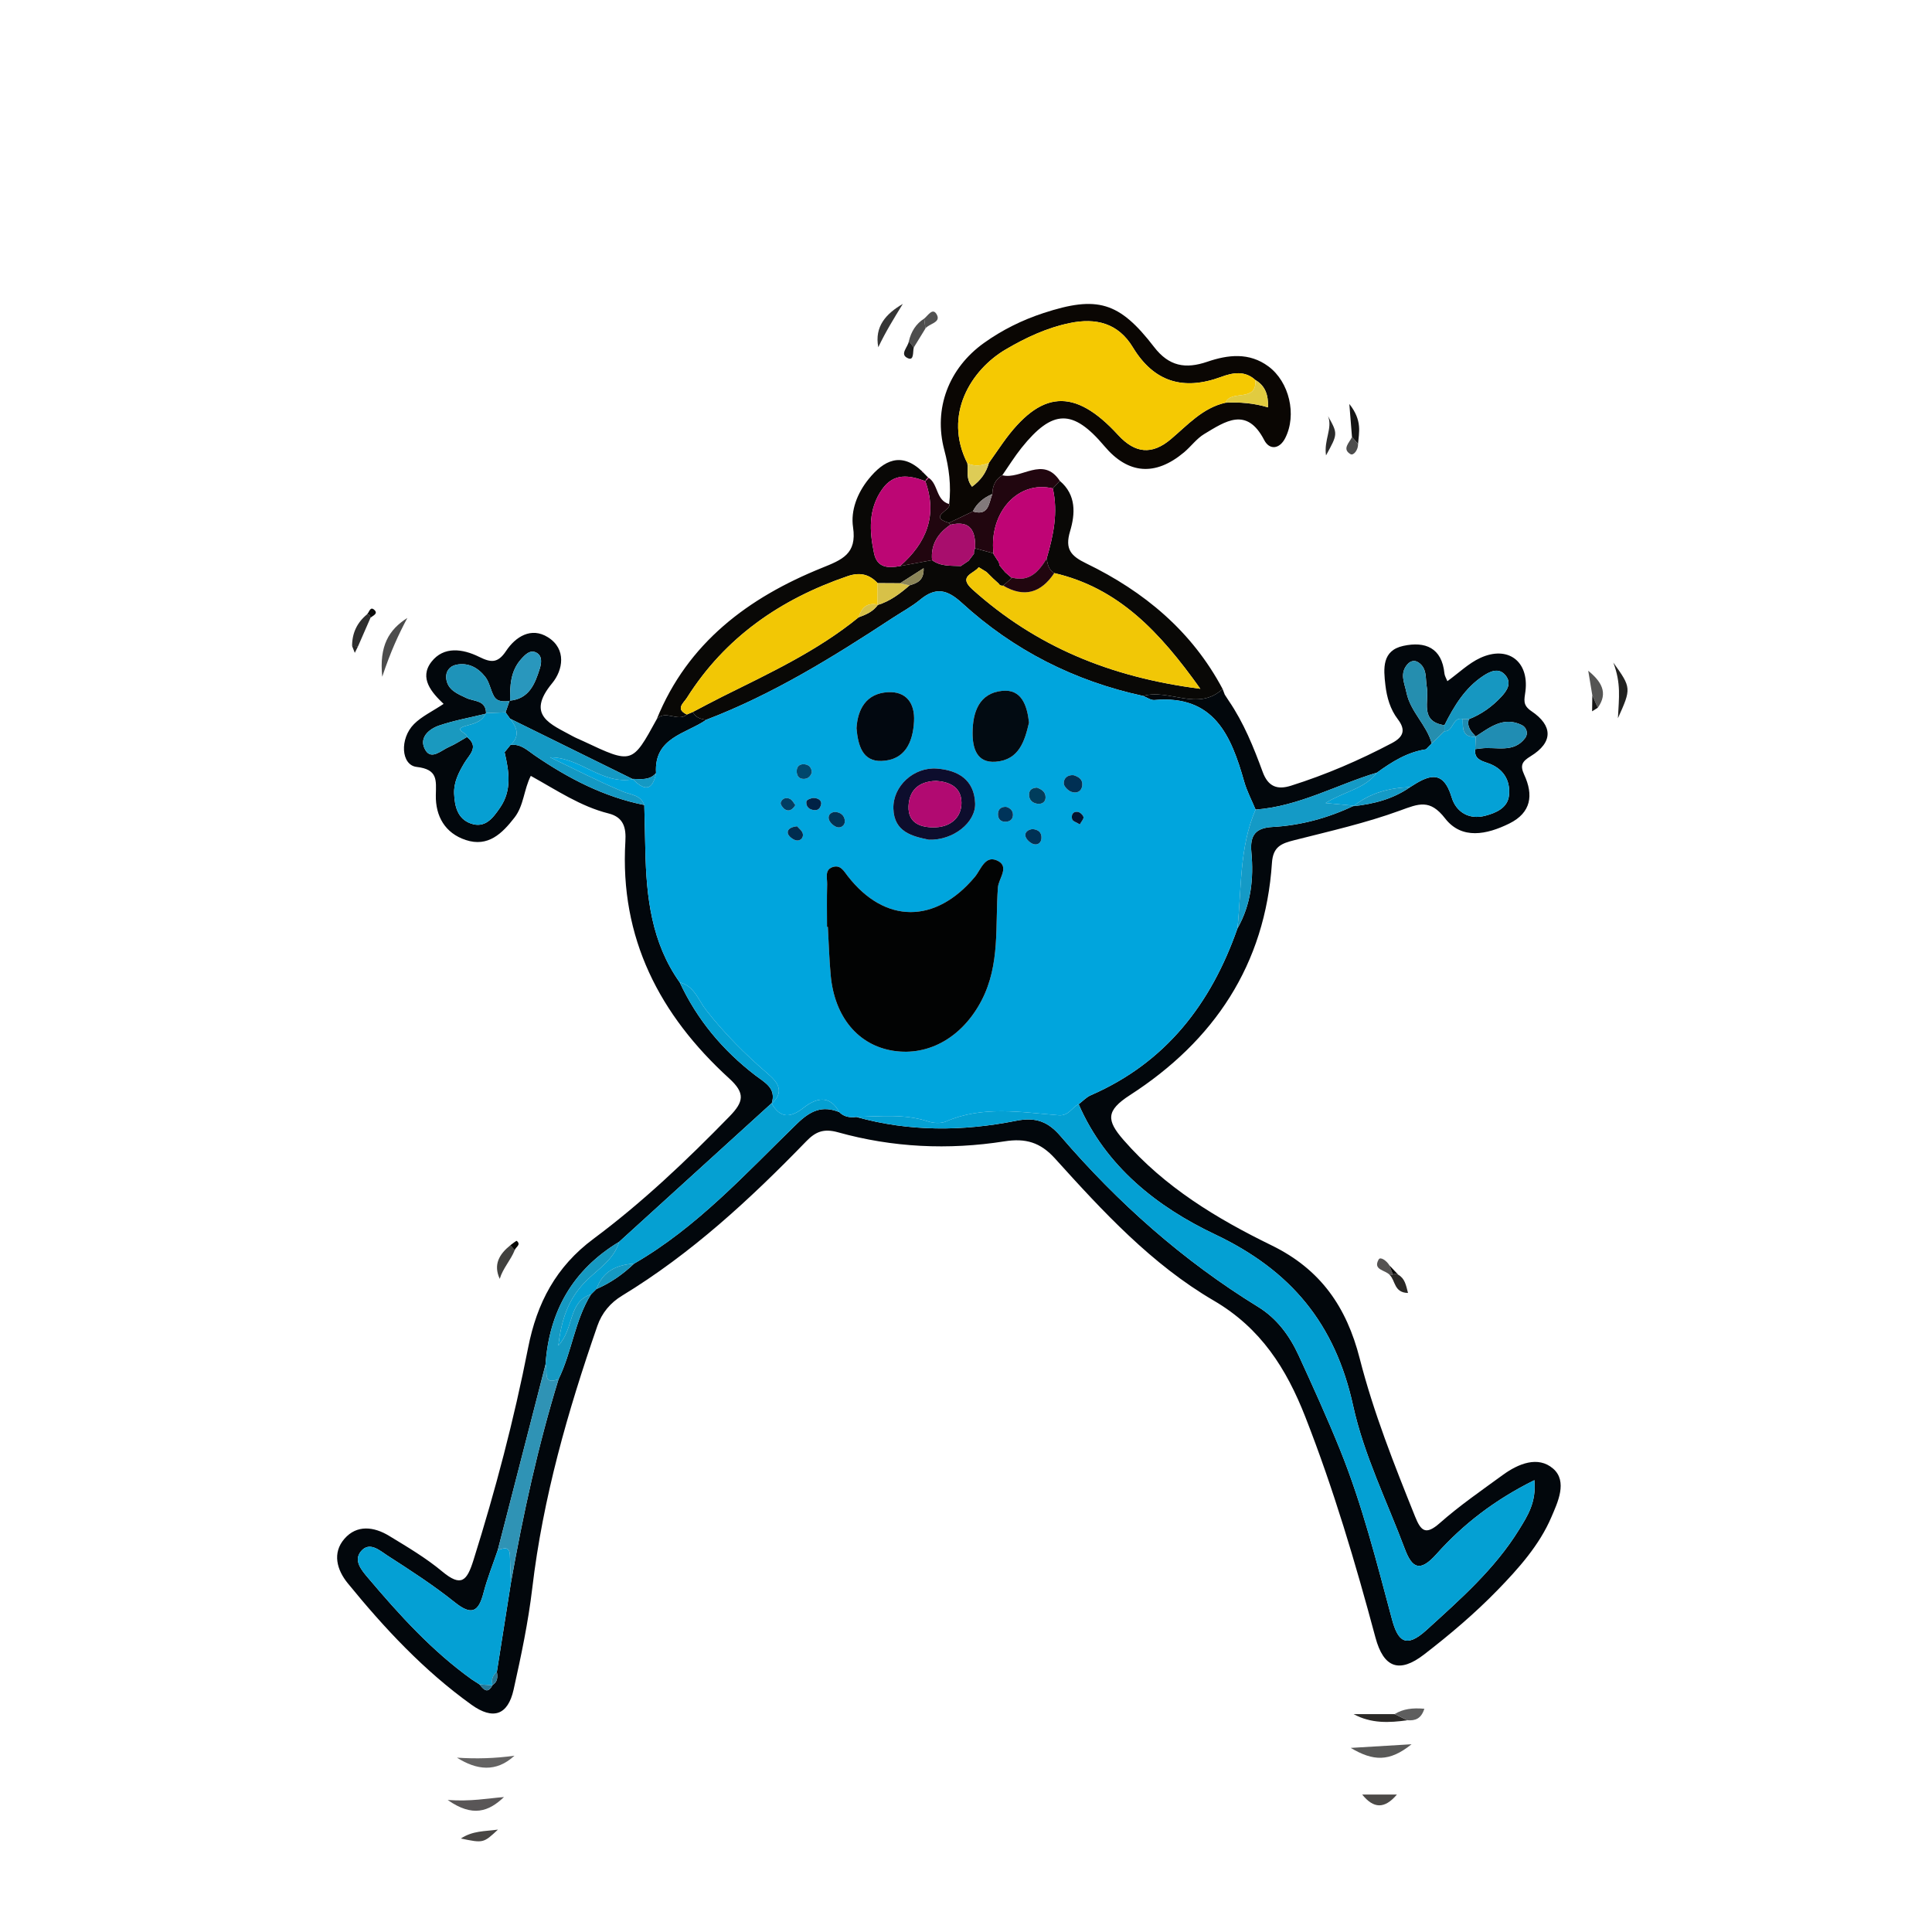
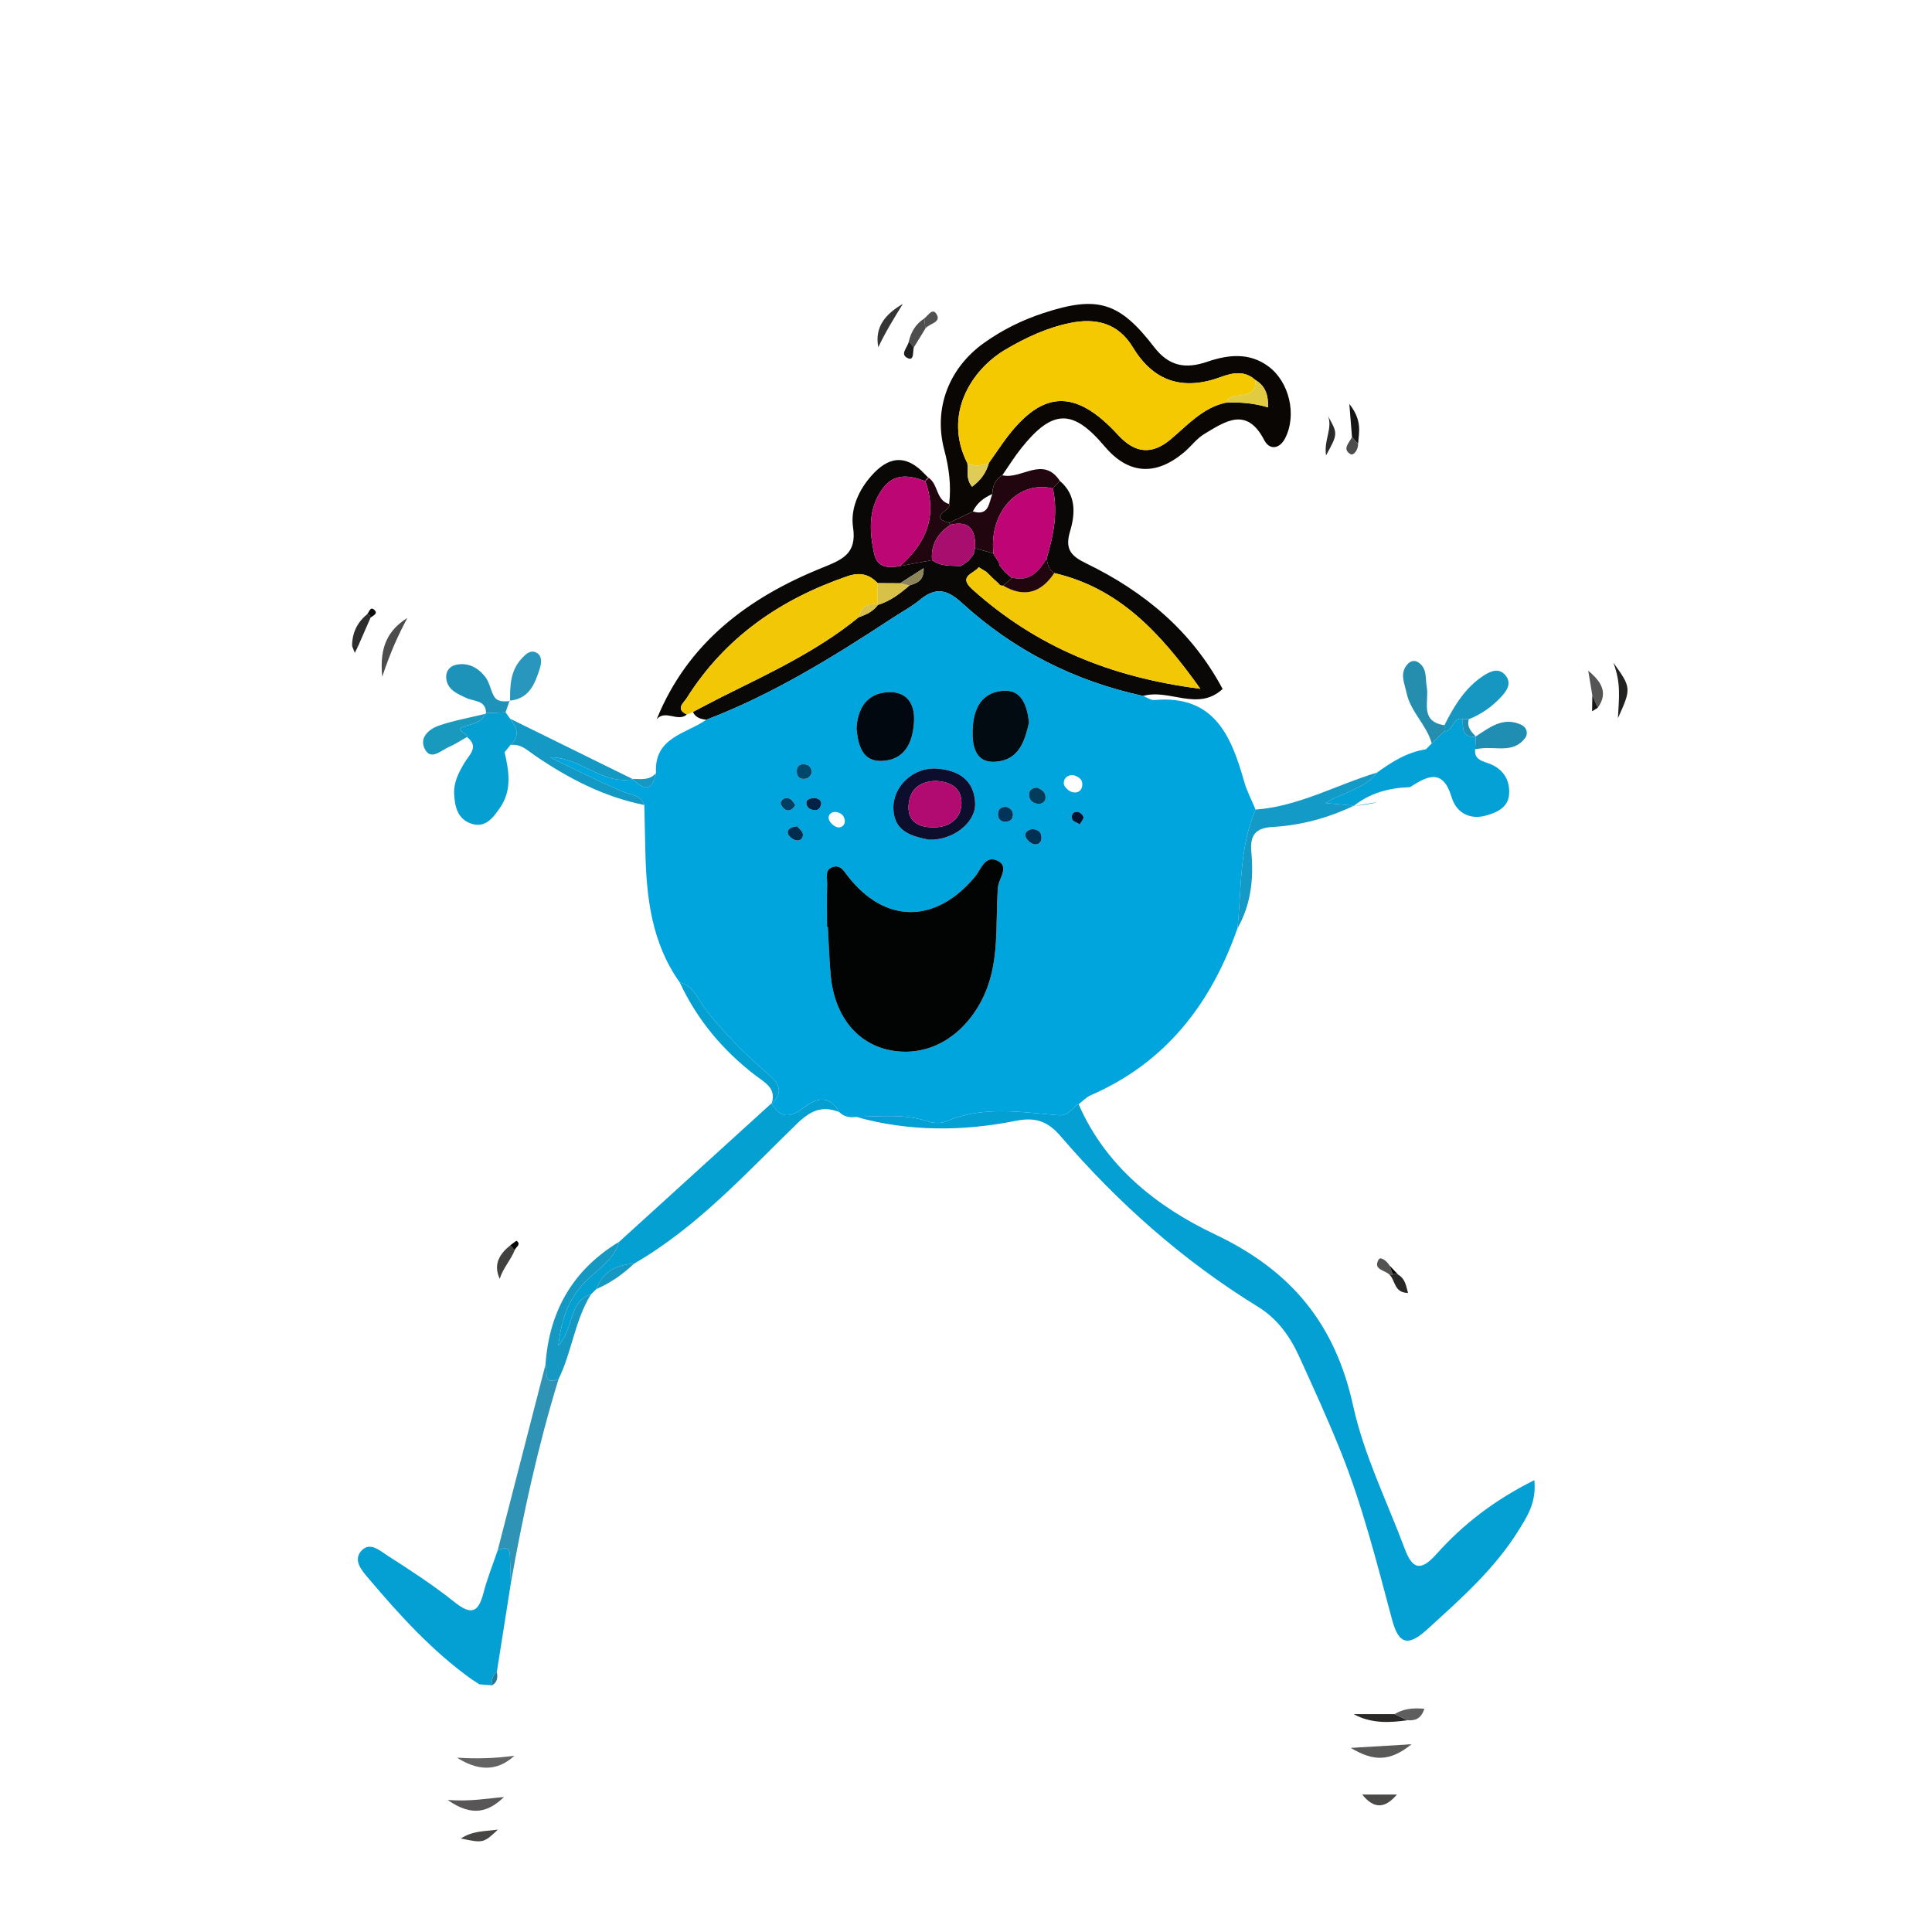
<svg xmlns="http://www.w3.org/2000/svg" version="1.1" id="Layer_1" x="0px" y="0px" width="512px" height="512px" viewBox="0 0 512 512" style="enable-background:new 0 0 512 512;" xml:space="preserve">
  <style type="text/css">
	.st0{fill:#02070C;}
	.st1{fill:#090806;}
	.st2{fill:#0A0603;}
	.st3{fill:#21060F;}
	.st4{fill:#646363;}
	.st5{fill:#595657;}
	.st6{fill:#595958;}
	.st7{fill:#4C4C4C;}
	.st8{fill:#222221;}
	.st9{fill:#353535;}
	.st10{fill:#484644;}
	.st11{fill:#4C4A48;}
	.st12{fill:#2B2927;}
	.st13{fill:#555554;}
	.st14{fill:#41413F;}
	.st15{fill:#2D2D2D;}
	.st16{fill:#151515;}
	.st17{fill:#2A2A2A;}
	.st18{fill:#5E5E5E;}
	.st19{fill:#4E4E4E;}
	.st20{fill:#2A2826;}
	.st21{fill:#555352;}
	.st22{fill:#4D4D4D;}
	.st23{fill:#1E1E1E;}
	.st24{fill:#515151;}
	.st25{fill:#040402;}
	.st26{fill:#BC0674;}
	.st27{fill:#050302;}
	.st28{fill:#262626;}
	.st29{fill:#0B0B0B;}
	.st30{fill:#00A5DD;}
	.st31{fill:#04A0D3;}
	.st32{fill:#04A0D4;}
	.st33{fill:#F2C705;}
	.st34{fill:#05A0D2;}
	.st35{fill:#04A1D6;}
	.st36{fill:#069FD2;}
	.st37{fill:#149AC6;}
	.st38{fill:#2F93B5;}
	.st39{fill:#1499C4;}
	.st40{fill:#1599C2;}
	.st41{fill:#1697C1;}
	.st42{fill:#1E93B9;}
	.st43{fill:#258EAF;}
	.st44{fill:#208DB3;}
	.st45{fill:#1A99BF;}
	.st46{fill:#2997BD;}
	.st47{fill:#277997;}
	.st48{fill:#F1C706;}
	.st49{fill:#BF0475;}
	.st50{fill:#A80E6D;}
	.st51{fill:#D7C148;}
	.st52{fill:#8B8558;}
	.st53{fill:#F5C902;}
	.st54{fill:#E1CB40;}
	.st55{fill:#DECC56;}
	.st56{fill:#82797B;}
	.st57{fill:#020303;}
	.st58{fill:#020B12;}
	.st59{fill:#020810;}
	.st60{fill:#0D0D2D;}
	.st61{fill:#003054;}
	.st62{fill:#003155;}
	.st63{fill:#003D5C;}
	.st64{fill:#00476C;}
	.st65{fill:#003254;}
	.st66{fill:#00345A;}
	.st67{fill:#002C4F;}
	.st68{fill:#003E63;}
	.st69{fill:#002246;}
	.st70{fill:#001432;}
	.st71{fill:#B10A71;}
</style>
  <g id="Ka3ryP_1_">
    <g>
-       <path class="st0" d="M325.617,185.686c3.986,5.827,6.603,12.334,9.011,18.891c1.446,3.939,3.897,4.774,7.489,3.644    c9.262-2.916,18.137-6.748,26.727-11.278c3.065-1.616,3.79-3.468,1.587-6.349c-2.016-2.636-2.908-5.795-3.286-9.02    c-0.512-4.372-0.948-9.18,4.764-10.414c5.771-1.247,10.2,0.478,10.883,7.322c0.065,0.649,0.474,1.264,0.78,2.037    c3.056-2.209,5.621-4.729,8.695-6.153c7.303-3.382,12.987,0.861,11.987,8.824c-0.279,2.221-0.837,3.639,1.597,5.279    c5.649,3.805,5.821,8.23-0.198,11.928c-2.267,1.393-2.895,2.383-1.715,4.931c2.466,5.324,1.895,10.026-3.959,12.916    c-5.965,2.944-12.603,4.333-17.018-1.365c-4.032-5.203-6.978-3.888-11.939-2.075c-9.066,3.314-18.574,5.456-27.961,7.84    c-3.393,0.862-5.692,1.643-5.98,6.015c-1.779,27.019-15.375,47.202-37.637,61.561c-6.395,4.125-6.225,6.683-1.703,11.877    c10.885,12.501,24.722,20.851,39.236,27.935c13.016,6.353,19.874,16.336,23.359,29.979c3.661,14.332,9.147,28.128,14.668,41.87    c1.561,3.886,2.831,5.037,6.561,1.742c5.232-4.62,11.029-8.613,16.683-12.738c4.113-3.001,9.336-5.137,13.33-1.699    c3.947,3.396,1.17,9.075-0.453,12.875c-3.165,7.414-8.703,13.614-14.298,19.367c-5.991,6.16-12.622,11.778-19.438,17.031    c-6.553,5.05-10.72,3.555-12.883-4.513c-5.3-19.768-11.093-39.34-18.572-58.431c-5.042-12.869-11.814-23.568-24.304-30.861    c-16.428-9.593-29.362-23.598-42.018-37.614c-3.912-4.333-7.801-5.457-13.451-4.569c-14.8,2.327-29.623,1.633-44.074-2.402    c-3.851-1.075-5.991-0.127-8.442,2.403c-14.85,15.325-30.461,29.754-48.818,40.911c-3.064,1.862-5.315,4.523-6.517,7.987    c-7.857,22.64-14.428,45.573-17.253,69.491c-1.067,9.035-2.96,17.999-4.943,26.891c-1.512,6.782-5.431,8.138-11.175,4.014    c-12.572-9.027-23.058-20.255-32.781-32.192c-2.878-3.533-4.161-8.015-0.874-11.794c3.29-3.783,7.819-3.204,11.814-0.778    c4.826,2.932,9.751,5.838,14.068,9.435c5.097,4.247,6.581,2.506,8.313-3.007c5.809-18.502,10.746-37.228,14.469-56.23    c2.337-11.926,7.396-21.513,17.331-28.905c12.987-9.662,24.72-20.814,36.035-32.425c3.825-3.925,4.203-6.184-0.073-10.08    c-18.426-16.792-29.041-37.201-27.512-62.818c0.211-3.532-0.403-6.391-4.456-7.405c-7.417-1.855-13.711-6.14-20.609-9.959    c-1.857,3.644-1.83,7.836-4.305,11.034c-3.31,4.275-7.03,7.907-12.917,5.968c-5.501-1.811-8.053-6.314-7.945-11.894    c0.077-3.99,0.565-6.826-5.087-7.48c-4.143-0.479-4.547-7.491-0.694-11.357c2.032-2.039,4.815-3.328,7.839-5.342    c-3.1-2.952-6.586-6.82-3.218-11.157c3.251-4.186,8.288-3.451,12.605-1.324c3.109,1.532,4.937,1.816,7.173-1.552    c2.495-3.757,6.641-6.426,11.095-3.627c4.994,3.138,3.962,8.737,1.126,12.163c-7.113,8.593-0.306,10.881,5.362,14.022    c0.94,0.521,1.952,0.912,2.927,1.372c12.89,6.069,12.89,6.07,19.409-5.837c2.32-2.642,5.596,0.848,8.001-1.246    c0.531-0.227,1.063-0.455,1.594-0.682c0.695,1.525,2.069,1.889,3.547,2.076c-5.431,3.773-13.91,4.672-13.319,14.124    c-1.703,1.989-4.002,1.579-6.208,1.541c0,0,0.135,0.107,0.134,0.108c-10.87-5.353-21.738-10.708-32.606-16.062    c-0.401-0.559-0.801-1.118-1.202-1.677c0.358-1.033,0.717-2.066,1.076-3.098c5.142-0.46,6.701-4.392,7.976-8.443    c0.455-1.445,0.759-3.405-0.871-4.274c-1.644-0.876-2.931,0.468-4.022,1.677c-2.903,3.219-2.993,7.178-2.96,11.172    c-1.608,0.075-3.375,0.325-4.302-1.365c-0.887-1.618-1.162-3.645-2.265-5.055c-1.875-2.398-4.454-3.896-7.711-3.228    c-1.822,0.373-2.801,1.854-2.654,3.516c0.278,3.138,2.963,4.181,5.397,5.315c2.023,0.942,5.105,0.496,5.17,3.979    c0,0-0.162,0.193-0.162,0.193c-4.093,1.002-8.275,1.743-12.25,3.092c-2.91,0.988-5.559,3.45-3.615,6.594    c1.596,2.581,4.182-0.033,6.185-0.896c1.666-0.718,3.196-1.754,4.785-2.649c3.318,2.61,0.615,4.691-0.659,6.826    c-1.528,2.561-2.882,5.16-2.744,8.242c0.15,3.354,0.93,6.626,4.427,7.861c3.82,1.35,5.879-1.499,7.744-4.204    c3.209-4.655,2.362-9.667,1.2-14.693c0.574-0.707,1.149-1.413,1.723-2.12l-0.146,0.208c2.689-0.371,4.382,1.367,6.387,2.74    c8.895,6.093,18.357,11.02,29.06,13.16c0.094,4.002,0.196,8.004,0.28,12.006c0.26,12.396,1.624,24.503,9.117,35.015    c4.597,9.883,11.393,17.988,19.999,24.604c2.519,1.937,5.711,3.404,4.339,7.544l-0.024-0.117    c-13.455,12.234-26.911,24.467-40.367,36.702c-12.262,7.399-18.556,18.375-19.525,32.547c-4.217,16.383-8.433,32.766-12.65,49.148    c-1.283,3.79-2.793,7.521-3.793,11.384c-1.331,5.143-3.24,5.952-7.623,2.443c-5.618-4.497-11.703-8.437-17.769-12.335    c-2.043-1.313-4.793-3.901-7.076-1.162c-2.066,2.479,0.214,5.067,1.915,7.078c8.299,9.808,16.908,19.315,27.432,26.858    c0.691,0.447,1.381,0.893,2.072,1.34c0,0-0.035-0.019-0.035-0.019c1.064,1.235,2.11,2.712,3.455,0.263l0.022-0.07    c1.333-0.844,1.424-2.101,1.154-3.477c1.245-7.892,2.49-15.784,3.735-23.677c3.238-18.198,7.177-36.232,12.617-53.915    c3.55-7.227,4.283-15.53,8.59-22.468l-0.155,0.161c0.588-0.585,1.175-1.17,1.763-1.755l-0.144,0.173    c3.744-1.62,7.028-3.921,9.967-6.732c16.685-9.639,29.519-23.817,43.116-37.031c3.586-3.485,6.696-4.954,11.259-3.121    c1.262,1.28,2.825,1.505,4.514,1.286c14.016,3.925,28.235,3.829,42.313,1.017c5.339-1.066,8.556,0.273,11.812,4.063    c15.196,17.686,32.446,33.012,52.371,45.258c4.956,3.046,8.344,7.654,10.737,12.872c3.813,8.316,7.606,16.653,11.026,25.135    c5.851,14.511,9.646,29.676,13.692,44.754c1.527,5.691,3.603,7.928,9.146,2.882c8.991-8.183,18.1-16.168,24.548-26.632    c2.206-3.579,4.61-7.204,4.052-13.093c-10.452,5.177-18.874,11.661-25.969,19.606c-4.331,4.849-6.436,3.759-8.364-1.383    c-4.725-12.6-10.845-24.909-13.697-37.928c-4.765-21.752-16.432-35.865-36.647-45.453c-15.19-7.204-28.91-17.921-36.097-34.467    c1.059-0.804,2.009-1.859,3.193-2.374c19.897-8.656,31.886-24.234,38.885-44.217c3.602-6.297,4.344-13.214,3.691-20.196    c-0.43-4.604,1.206-6.453,5.613-6.695c7.554-0.415,14.735-2.391,21.569-5.63l-0.132,0.121c5.372-0.582,10.502-1.886,15.009-5.044    c4.615-2.975,8.696-5.072,11.029,2.715c1.142,3.811,4.532,6.018,8.897,4.864c2.875-0.76,5.945-2.079,6.292-5.398    c0.427-4.087-1.62-7.223-5.676-8.576c-1.906-0.636-3.588-1.193-3.276-3.679c0.522-0.064,1.045-0.127,1.567-0.193    c4-0.505,8.609,1.358,11.675-2.762c0.89-1.195,0.343-2.812-0.886-3.418c-4.826-2.38-8.474,0.591-12.202,3.004    c0,0,0.049,0.086,0.048,0.087c-1.207-1.315-2.521-2.586-1.884-4.648c3.31-1.306,6.144-3.326,8.555-5.908    c1.516-1.623,2.87-3.594,1.171-5.692c-1.739-2.147-4.009-1.127-5.827,0.058c-4.906,3.198-7.817,8.046-10.376,13.139    c-6.659-0.998-3.996-6.359-4.674-10.11c-0.419-2.315,0.162-4.95-2.228-6.539c-1.007-0.67-2.089-0.403-2.867,0.467    c-2.165,2.423-0.836,4.907-0.289,7.536c1.067,5.128,5.365,8.546,6.695,13.472l0.081-0.093c-0.54,0.55-1.08,1.1-1.619,1.65    c-4.95,0.744-9.027,3.323-12.975,6.174c-10.733,3.231-20.709,8.952-32.169,9.797c-1.021-2.464-2.297-4.856-3.019-7.404    c-3.453-12.185-7.966-23.054-23.799-21.626c-0.952,0.086-1.982-0.699-2.975-1.078c6.897-2.005,14.519,4.234,21.057-1.854    c0.187,0.496,0.375,0.992,0.562,1.488C324.917,184.61,325.267,185.148,325.617,185.686z" />
      <path class="st1" d="M324.005,182.584c-6.537,6.088-14.16-0.152-21.056,1.853c-18.215-3.944-34.34-12.122-48.053-24.669    c-3.943-3.607-6.949-4.216-11.033-0.853c-2.263,1.864-4.903,3.269-7.37,4.887c-15.713,10.309-31.659,20.19-49.316,26.942    c-1.478-0.187-2.852-0.551-3.547-2.076c2.594-1.352,5.168-2.747,7.787-4.05c12.498-6.218,25.188-12.104,36.115-21.019    c1.983-0.715,3.899-1.534,5.156-3.362l-0.119,0.102c3.282-1.001,5.947-3.005,8.485-5.217c1.921-0.602,3.843-1.203,3.715-4.539    c-2.421,1.547-4.33,2.767-6.239,3.987c-1.981-0.011-3.963-0.022-5.944-0.033c-2.24-2.392-4.742-2.949-7.957-1.849    c-17.773,6.084-32.463,16.184-42.618,32.273c-0.829,1.314-3.128,2.96,0.024,4.389c-2.406,2.094-5.681-1.396-8.001,1.246    c8.231-20.282,24.273-32.212,43.739-40.086c5.372-2.173,9.361-3.677,8.292-10.793c-0.671-4.464,1.159-9.084,4.115-12.746    c4.028-4.99,8.664-7.369,14.256-2.001c-0.003-0.003-0.197,0.251-0.197,0.251l0.276-0.142c0.488,0.49,0.977,0.98,1.461,1.467    c-0.346,0.21-0.584,0.507-0.717,0.888l-0.055,0.061c-4.246-1.57-8.324-2.24-11.43,2.172c-3.708,5.267-3.372,11.078-2.143,16.945    c0.819,3.913,3.743,3.977,6.885,3.4c2.83-0.522,5.661-1.044,8.491-1.566c2.295,1.711,4.998,1.435,7.618,1.564    c0.659-0.446,1.319-0.893,1.978-1.339l0.127-0.106c0.462-0.606,0.924-1.213,1.385-1.819c-0.051-0.51,0.05-0.988,0.303-1.433    c1.621,0.441,3.241,0.882,4.862,1.324l-0.089,0.038c0.39,0.606,0.78,1.211,1.17,1.817c0.329,0.355,0.479,0.773,0.45,1.256    c0.533,0.644,1.066,1.289,1.599,1.933l-0.066-0.07c0.605,0.523,1.209,1.047,1.814,1.57l0.069-0.099    c-0.792,0.707-1.583,1.414-2.375,2.121c-0.548,0.09-0.96-0.107-1.236-0.589c-0.47-0.427-0.94-0.854-1.41-1.281l-0.138-0.137    c-0.496-0.491-0.991-0.982-1.487-1.473l-0.143-0.142c-0.69-0.422-1.379-0.844-2.069-1.267c-1.258,1.752-5.634,2.327-1.654,5.896    c16.702,14.975,36.244,23.237,60.386,26.324c-10.762-15.096-21.655-26.699-38.708-30.663c-1.512-0.832-1.735-2.348-2.032-3.825    c1.79-6.093,3.096-12.229,1.646-18.609c0.621-0.663,1.242-1.327,1.863-1.99c4.411,3.73,4.079,8.767,2.705,13.358    c-1.42,4.746,0.262,6.549,4.268,8.492C303.188,156.739,315.856,167.249,324.005,182.584z" />
      <path class="st2" d="M251.537,133.581c0.569-4.867-0.016-9.536-1.29-14.325c-2.931-11.021,1.212-21.709,10.5-28.358    c4.835-3.462,10.144-6.085,15.787-7.935c14.223-4.663,20.07-3.026,29.295,8.977c3.964,5.158,8.347,5.9,14.128,3.924    c5.454-1.864,11.091-2.536,16.183,1.233c5.539,4.1,7.588,12.828,4.455,19.004c-1.485,2.928-4.154,3.253-5.567,0.524    c-4.64-8.962-10.33-4.946-15.889-1.608c-2.03,1.219-3.515,3.314-5.369,4.867c-7.606,6.373-14.819,5.792-21.074-1.631    c-8.369-9.931-13.746-9.852-21.99,0.441c-1.843,2.301-3.397,4.832-5.084,7.257c-1.896,1.116-2.592,2.872-2.645,4.97    c-2.234,0.964-4.065,2.378-5.16,4.616c-2.107,1.009-4.213,2.019-6.318,3.03C245.729,136.863,252.26,135.249,251.537,133.581z     M256.369,122.782c0.229,1.958-0.452,4.083,1.231,6.197c2.285-1.664,3.76-3.696,4.473-6.323c1.221-1.747,2.429-3.502,3.664-5.238    c10.043-14.107,18.953-14.802,30.573-2.14c4.486,4.889,8.951,5.347,13.967,1.117c4.462-3.763,8.411-8.287,14.465-9.665    c3.791-0.218,7.554,0.098,11.308,1.231c0.093-3.467-0.836-5.769-3.368-7.254c-2.802-2.566-6.014-1.947-9.045-0.826    c-9.972,3.686-17.815,1.418-23.419-7.837c-3.884-6.414-9.768-7.863-16.677-6.438c-6.096,1.257-11.641,3.847-16.998,6.987    C257.387,97.957,249.832,109.901,256.369,122.782z" />
      <path class="st3" d="M251.496,138.565c2.107-1.009,4.213-2.019,6.32-3.028c4.261,1.302,4.221-2.204,5.16-4.616    c0.054-2.098,0.749-3.854,2.645-4.97c5.01,1.248,10.783-5.287,15.251,1.496c-0.621,0.663-1.242,1.327-1.863,1.99    c-9.151-2.237-16.947,6.29-15.728,17.2c-1.621-0.441-3.241-0.882-4.862-1.324c0.157-4.521-1.145-7.517-6.529-6.25L251.496,138.565    z" />
      <path class="st3" d="M251.537,133.581c0.723,1.668-5.808,3.282-0.039,4.986c-0.002-0.002,0.391,0.496,0.391,0.495    c-3.322,2.246-5.266,5.209-4.881,9.384c-2.83,0.522-5.661,1.044-8.491,1.566c6.958-6.102,10.008-13.364,6.688-22.518    c0,0,0.055-0.061,0.055-0.061c0.342-0.209,0.629-0.477,0.86-0.805C248.682,128.356,248.025,132.593,251.537,133.581z" />
      <path class="st4" d="M121.1,465.797c5.114,0.348,10.166,0.195,15.235-0.517C131.468,469.776,126.306,469.087,121.1,465.797z" />
      <path class="st5" d="M118.64,477.012c6.194,0.446,10.529-0.43,14.919-0.774C129.53,480.082,125.268,481.662,118.64,477.012z" />
      <path class="st6" d="M374.078,462.245c-5.883,4.737-10.152,4.501-16.124,0.968C363.624,462.872,367.722,462.626,374.078,462.245z" />
      <path class="st7" d="M101.298,179.342c-0.829-8.221,1.746-12.451,6.655-15.586C105.642,168.109,103.549,172.565,101.298,179.342z" />
      <path class="st8" d="M428.765,190.338c0.27-5.478,0.87-9.212-1.224-14.756C432.338,182.269,432.347,182.412,428.765,190.338z" />
      <path class="st9" d="M239.26,80.534c-2.312,3.756-4.616,7.48-6.504,11.491C231.703,86.505,234.824,83.13,239.26,80.534z" />
      <path class="st10" d="M122.125,487.223c3.224-2.085,6.188-1.865,9.843-2.359C128.097,488.462,128.097,488.462,122.125,487.223z" />
      <path class="st11" d="M360.994,475.57c2.825,0,5.65,0,9.206,0C366.866,479.501,363.969,479.266,360.994,475.57z" />
      <path class="st12" d="M373.011,455.885c-4.836,0.675-9.639,0.917-14.299-1.63c3.625,0,7.25,0,10.875,0    C370.728,454.799,371.869,455.342,373.011,455.885z" />
      <path class="st13" d="M421.981,184.276c-0.361-2.173-0.723-4.345-1.084-6.518c3.422,2.799,5.397,5.837,2.531,9.795    C422.946,186.461,422.463,185.368,421.981,184.276z" />
      <path class="st14" d="M136.404,331.303c-1.037,2.642-3.12,4.767-3.968,7.609c-1.757-3.799-0.122-6.541,2.808-8.905    C135.63,330.439,136.017,330.871,136.404,331.303z" />
      <path class="st15" d="M98.189,163.714c-1.098,2.514-2.195,5.029-3.293,7.543c-0.529-0.023-1.059-0.046-1.588-0.069    c0.002-3.42,1.322-6.216,3.968-8.384C97.85,162.837,98.154,163.14,98.189,163.714z" />
      <path class="st16" d="M358.292,115.83c-0.183-2.279-0.366-4.559-0.704-8.778c3.524,4.46,2.522,7.583,2.313,10.579    C359.365,117.031,358.828,116.431,358.292,115.83z" />
      <path class="st17" d="M351.408,120.689c-0.605-4.102,1.788-7.165,0.536-10.4C354.563,114.963,354.563,114.963,351.408,120.689z" />
      <path class="st18" d="M373.011,455.885c-1.141-0.543-2.282-1.087-3.423-1.63c2.266-1.39,4.707-1.692,7.88-1.419    C376.636,455.465,375.089,456.041,373.011,455.885z" />
      <path class="st19" d="M245.247,87.056c-1.029,1.677-2.058,3.353-3.087,5.03c-0.435-0.559-0.87-1.117-1.306-1.676    c0.616-2.492,1.834-4.576,4.062-5.972C245.026,85.31,245.137,86.183,245.247,87.056z" />
      <path class="st20" d="M370.533,337.803c1.764,1.011,2.058,2.703,2.605,4.844c-3.733-0.056-3.336-3.32-4.825-4.74l0.442,0.019    l0.379-0.229l0.715-0.146L370.533,337.803z" />
      <path class="st21" d="M368.313,337.907c-1.09-1.367-4.593-1.282-2.948-4.139c0.482-0.837,2.194,0.411,2.851,1.586    c0.306,0.781,0.612,1.561,0.917,2.342l-0.379,0.229L368.313,337.907z" />
      <path class="st22" d="M358.292,115.83c0.536,0.6,1.072,1.201,1.609,1.801c0.075,1.526-1.18,3.207-2.018,2.714    C355.584,118.993,357.585,117.328,358.292,115.83z" />
      <path class="st23" d="M240.854,90.41c0.435,0.559,0.87,1.117,1.306,1.676c-0.298,1.132,0.12,3.551-1.51,2.863    C238.213,93.92,240.682,91.976,240.854,90.41z" />
      <path class="st24" d="M245.247,87.056c-0.11-0.873-0.221-1.745-0.331-2.618c1.03-0.827,2.286-3.075,3.363-1.036    C249.4,85.521,246.217,85.729,245.247,87.056z" />
      <path class="st25" d="M136.404,331.303c-0.387-0.432-0.773-0.864-1.16-1.296c0.593-0.406,1.574-1.269,1.717-1.147    C138.18,329.897,136.636,330.471,136.404,331.303z" />
      <path class="st16" d="M421.981,184.276c0.482,1.092,0.965,2.184,1.447,3.277c-0.501,0.318-1.003,0.635-1.504,0.953    C421.943,187.096,421.962,185.686,421.981,184.276z" />
      <path class="st26" d="M246.119,126.628c-0.231,0.328-0.518,0.597-0.86,0.805c0.133-0.381,0.371-0.678,0.717-0.888    C245.98,126.548,246.119,126.628,246.119,126.628z" />
      <path class="st27" d="M369.134,337.696c-0.305-0.781-0.611-1.562-0.917-2.342c0.771,0.816,1.543,1.632,2.316,2.448    c0.001,0-0.684-0.252-0.684-0.252L369.134,337.696z" />
      <polygon class="st26" points="244.515,125.078 244.239,125.22 244.436,124.969 244.686,124.866   " />
      <path class="st28" d="M93.308,171.188c0.529,0.023,1.059,0.045,1.588,0.069c-0.291,0.586-0.582,1.171-0.872,1.757    C93.785,172.405,93.546,171.797,93.308,171.188z" />
      <path class="st1" d="M325.617,185.686c-0.35-0.538-0.7-1.076-1.05-1.614C324.917,184.61,325.267,185.148,325.617,185.686z" />
      <path class="st29" d="M97.276,162.804c0.581-0.546,0.809-2.219,1.935-1.167c1.084,1.013-0.391,1.5-1.023,2.077    C98.154,163.14,97.85,162.837,97.276,162.804z" />
      <path class="st30" d="M187.177,190.744c17.656-6.751,33.603-16.633,49.316-26.942c2.466-1.618,5.106-3.023,7.37-4.887    c4.085-3.363,7.09-2.754,11.033,0.853c13.714,12.546,29.839,20.725,48.053,24.669c0.993,0.38,2.023,1.164,2.975,1.079    c15.833-1.427,20.346,9.441,23.799,21.626c0.722,2.549,1.998,4.94,3.019,7.404c-4.352,10.08-3.683,20.927-4.812,31.499    c-6.999,19.982-18.988,35.56-38.885,44.216c-1.184,0.515-2.134,1.57-3.193,2.374c-1.832,0.824-2.561,3.14-5.315,2.918    c-10.005-0.805-20.096-2.588-29.88,1.659c-1.337,0.58-3.283,0.45-4.725-0.025c-6.26-2.063-12.639-1.322-19.003-1.185    c-1.689,0.219-3.252-0.006-4.514-1.286c-2.589-4.679-6.142-3.736-9.403-1.183c-3.497,2.739-6.2,2.95-8.558-1.151    c0,0,0.024,0.117,0.025,0.117c3.328-3.018,1.912-5.438-0.876-7.831c-6.016-5.163-11.604-10.741-16.499-17.011    c-2.068-2.649-3.104-6.346-6.964-7.305c-7.493-10.512-8.857-22.619-9.117-35.015c-0.084-4.002-0.186-8.004-0.28-12.006    c-0.987-2.699-3.504-2.64-5.696-3.553c-6.552-2.731-12.873-6.017-19.285-9.086c8.151,0.01,13.635,7.316,22.02,5.825    c0,0-0.135-0.107-0.135-0.105c2.958,3.056,5.25,3.437,6.207-1.543C173.267,195.416,181.746,194.517,187.177,190.744z     M219.168,245.631c0.074,0,0.149,0,0.223,0c0.244,4.289,0.36,8.59,0.756,12.866c1.022,11.036,7.288,18.516,16.559,19.968    c9.687,1.517,18.502-3.869,23.428-13.344c4.985-9.587,3.563-19.903,4.332-29.967c0.18-2.362,3.26-5.596-0.286-7.134    c-3.189-1.383-4.235,2.461-5.838,4.374c-10.444,12.461-23.832,12.446-33.668-0.209c-1.033-1.329-1.854-2.894-3.671-2.49    c-2.613,0.581-1.752,2.942-1.801,4.66C219.093,238.11,219.168,241.871,219.168,245.631z M272.704,191.473    c-0.529-4.695-2.055-8.88-7.064-8.398c-6.199,0.596-7.88,5.688-7.897,11.167c-0.013,4.025,1.093,8.001,6.104,7.632    C270.123,201.411,271.583,196.287,272.704,191.473z M226.983,193.004c0.4,4.555,1.595,8.828,6.631,8.656    c6.159-0.21,8.308-4.846,8.614-10.474c0.266-4.892-2.109-8.003-6.903-7.749C229.591,183.74,227.288,187.863,226.983,193.004z     M246.149,222.532c6.437,0.22,12.464-4.545,12.27-9.663c-0.237-6.255-4.544-8.753-10.092-9.184    c-6.155-0.478-11.735,4.625-11.572,10.59C236.926,220.541,241.843,221.645,246.149,222.532z M284.503,205.43    c-1.564-0.133-2.642,0.778-2.594,2.2c0.026,0.778,1.11,1.864,1.956,2.191c1.327,0.513,2.719,0.064,2.941-1.628    C287.012,206.634,285.929,205.861,284.503,205.43z M273.645,219.715c-1.184,0.125-2.166,0.83-1.881,1.936    c0.212,0.823,1.211,1.728,2.06,2.027c1.011,0.356,2.097-0.191,2.174-1.519C276.09,220.572,275.137,219.848,273.645,219.715z     M274.793,208.725c-1.105,0.077-2.012,0.455-2.08,1.722c-0.082,1.545,0.925,2.4,2.257,2.569c0.997,0.127,2.087-0.335,2.119-1.649    C277.126,209.854,276.045,209.189,274.793,208.725z M215.146,204.705c-0.056-1.188-0.661-1.992-1.829-2.152    c-1.183-0.162-2.118,0.37-2.175,1.648c-0.049,1.093,0.349,2.136,1.684,2.215C214.004,206.486,214.783,205.838,215.146,204.705z     M221.269,215.166c-1.34,0.09-1.943,1.093-1.573,2.087c0.311,0.835,1.306,1.732,2.169,1.963c1.039,0.278,2.137-0.523,2.027-1.736    C223.764,216.079,222.757,215.248,221.269,215.166z M266.663,213.83c-1.25-0.083-2.099,0.534-2.184,1.721    c-0.078,1.09,0.393,2.123,1.714,2.215c1.172,0.082,2.164-0.427,2.25-1.68C268.522,214.948,267.811,214.143,266.663,213.83z     M211.239,218.969c-1.595,0.167-2.678,0.795-2.463,1.855c0.154,0.757,1.264,1.625,2.109,1.861c1.091,0.304,2.1-0.57,1.879-1.706    C212.606,220.159,211.662,219.492,211.239,218.969z M210.773,213.361c-0.395-0.496-0.736-1.254-1.32-1.586    c-1.076-0.611-2.185-0.195-2.556,0.917c-0.149,0.447,0.554,1.461,1.12,1.804C209.079,215.139,210.013,214.628,210.773,213.361z     M217.637,212.971c0.011-1.002-0.977-1.469-1.989-1.499c-0.67-0.019-1.871,0.491-1.936,0.905    c-0.161,1.026,0.397,1.994,1.612,2.241C216.439,214.846,217.35,214.654,217.637,212.971z M286.162,218.478    c0.423-0.788,1.079-1.456,0.967-1.949c-0.127-0.557-0.893-1.274-1.47-1.365c-1.414-0.223-1.827,0.906-1.523,1.961    C284.286,217.647,285.285,217.925,286.162,218.478z" />
      <path class="st31" d="M226.93,296.003c6.363-0.137,12.743-0.878,19.003,1.185c1.442,0.475,3.388,0.605,4.725,0.025    c9.784-4.247,19.875-2.464,29.88-1.659c2.754,0.222,3.483-2.094,5.315-2.918c7.188,16.545,20.908,27.262,36.097,34.467    c20.216,9.588,31.882,23.7,36.647,45.453c2.852,13.019,8.972,25.328,13.697,37.928c1.928,5.141,4.034,6.232,8.364,1.383    c7.095-7.944,15.517-14.428,25.969-19.606c0.558,5.889-1.846,9.514-4.052,13.093c-6.448,10.463-15.557,18.449-24.548,26.632    c-5.544,5.045-7.619,2.809-9.146-2.882c-4.045-15.078-7.841-30.243-13.692-44.754c-3.42-8.482-7.213-16.819-11.026-25.135    c-2.393-5.218-5.781-9.826-10.737-12.872c-19.924-12.247-37.175-27.572-52.371-45.258c-3.256-3.79-6.473-5.129-11.812-4.063    C255.166,299.831,240.947,299.928,226.93,296.003z" />
      <path class="st32" d="M125.001,445.046c-10.524-7.542-19.133-17.05-27.432-26.858c-1.701-2.01-3.982-4.598-1.915-7.078    c2.283-2.739,5.032-0.151,7.076,1.162c6.066,3.897,12.151,7.838,17.769,12.335c4.383,3.508,6.291,2.7,7.623-2.443    c1-3.863,2.51-7.594,3.793-11.384c1.533-0.464,3.167-1.202,3.223,1.526c0.048,2.367,0.175,4.733,0.267,7.099    c-1.245,7.892-2.49,15.784-3.735,23.677c-1.131,0.911-1.512,2.071-1.154,3.477c0,0-0.022,0.07-0.023,0.069    c-1.152-0.088-2.303-0.175-3.454-0.262c0,0,0.035,0.019,0.035,0.019C126.382,445.939,125.691,445.492,125.001,445.046z" />
      <path class="st33" d="M182.036,189.35c-3.152-1.429-0.854-3.075-0.024-4.389c10.154-16.088,24.845-26.189,42.618-32.273    c3.215-1.101,5.717-0.543,7.955,1.848c-0.006,1.934-0.011,3.868-0.015,5.803c0,0,0.119-0.102,0.117-0.102    c-2.869-0.642-4.385,0.789-5.155,3.363c-10.928,8.915-23.617,14.801-36.115,21.019c-2.619,1.303-5.193,2.697-7.787,4.05    C183.099,188.896,182.567,189.123,182.036,189.35z" />
      <path class="st34" d="M204.456,292.383c2.358,4.101,5.061,3.89,8.558,1.151c3.261-2.553,6.814-3.496,9.403,1.183    c-4.562-1.833-7.672-0.364-11.259,3.121c-13.597,13.214-26.431,27.392-43.117,37.032c-4.615,0.331-8.335,1.986-9.966,6.732    c0,0,0.144-0.173,0.142-0.173c-0.588,0.585-1.174,1.17-1.761,1.755c0,0,0.155-0.161,0.153-0.161    c-6.124,2.001-4.363,8.995-8.647,13.57c0.834-6.981,2.655-12.203,6.923-16.683c3.256-3.417,7.742-5.866,9.205-10.826    C177.545,316.85,191,304.616,204.456,292.383z" />
      <path class="st35" d="M364.91,204.749c3.948-2.851,8.025-5.43,12.974-6.174c0.54-0.55,1.08-1.1,1.62-1.651    c0,0-0.081,0.093-0.081,0.093c1.12-1.078,2.239-2.156,3.358-3.234c2.439,0.154,2.071-3.912,4.86-3.231    c-0.005,2.44-0.145,4.982,3.506,4.69c0,0-0.049-0.086-0.049-0.086c-0.051,1.123-0.103,2.246-0.154,3.369    c-0.312,2.486,1.371,3.043,3.276,3.679c4.056,1.353,6.103,4.489,5.676,8.576c-0.346,3.319-3.416,4.637-6.292,5.398    c-4.364,1.154-7.755-1.054-8.897-4.864c-2.333-7.786-6.414-5.69-11.031-2.715c-5.508,0.18-10.618,1.538-15.007,5.044    c0,0,0.132-0.121,0.131-0.122c-2.213-0.21-4.425-0.418-7.516-0.709C356.328,209.676,361.732,209.049,364.91,204.749z" />
      <path class="st36" d="M133.722,199.342c1.162,5.026,2.009,10.037-1.2,14.693c-1.865,2.705-3.923,5.553-7.744,4.204    c-3.498-1.235-4.277-4.507-4.427-7.861c-0.138-3.082,1.215-5.682,2.744-8.242c1.274-2.135,3.978-4.215,0.66-6.825    c0.337-1.071-4.008-1.92-0.312-2.951c2.179-0.608,4.156-0.98,5.207-3.19c0,0,0.162-0.193,0.161-0.192    c1.721-0.065,3.444-0.131,5.166-0.197c0.401,0.559,0.801,1.118,1.202,1.677c1.806,2.294,2.713,4.604,0.121,6.974    c0,0,0.146-0.208,0.144-0.207C134.868,197.929,134.295,198.636,133.722,199.342z" />
      <path class="st37" d="M364.91,204.749c-3.178,4.3-8.583,4.927-13.624,8.064c3.091,0.291,5.303,0.499,7.516,0.709    c-6.833,3.24-14.014,5.217-21.568,5.632c-4.408,0.242-6.044,2.091-5.613,6.695c0.653,6.983-0.09,13.899-3.691,20.196    c1.129-10.571,0.46-21.418,4.812-31.498C344.201,213.701,354.177,207.98,364.91,204.749z" />
      <path class="st38" d="M135.404,419.405c-0.092-2.366-0.219-4.732-0.267-7.099c-0.056-2.729-1.69-1.99-3.223-1.526    c4.217-16.383,8.433-32.765,12.651-49.147c0.783,1.617-1.034,5.564,3.457,3.857C142.581,383.173,138.642,401.207,135.404,419.405z    " />
      <path class="st39" d="M135.299,197.43c2.592-2.37,1.685-4.68-0.121-6.974c10.868,5.354,21.737,10.709,32.606,16.062    c-8.384,1.49-13.868-5.816-22.019-5.826c6.411,3.069,12.732,6.355,19.285,9.086c2.192,0.914,4.709,0.854,5.696,3.553    c-10.703-2.14-20.165-7.067-29.06-13.16C139.681,198.797,137.988,197.059,135.299,197.43z" />
      <path class="st40" d="M148.021,365.49c-4.491,1.707-2.673-2.24-3.457-3.857c0.969-14.172,7.263-25.149,19.525-32.548    c-1.461,4.958-5.948,7.407-9.204,10.824c-4.269,4.48-6.09,9.702-6.923,16.683c4.284-4.575,2.523-11.569,8.647-13.57    C152.305,349.96,151.571,358.263,148.021,365.49z" />
      <path class="st41" d="M387.642,190.552c-2.788-0.68-2.421,3.385-4.859,3.232c0.02-0.53,0.021-1.061,0.003-1.592    c2.559-5.092,5.47-9.941,10.376-13.139c1.817-1.185,4.087-2.205,5.827-0.058c1.7,2.098,0.345,4.069-1.171,5.692    c-2.412,2.582-5.245,4.603-8.555,5.908C388.722,190.581,388.182,190.566,387.642,190.552z" />
      <path class="st42" d="M133.976,188.779c-1.722,0.066-3.444,0.132-5.166,0.197c-0.064-3.483-3.146-3.038-5.169-3.98    c-2.434-1.133-5.119-2.177-5.397-5.315c-0.147-1.662,0.832-3.143,2.654-3.516c3.257-0.667,5.836,0.83,7.711,3.228    c1.103,1.41,1.378,3.437,2.265,5.055c0.927,1.69,2.694,1.44,4.302,1.365l-0.125-0.133    C134.693,186.714,134.334,187.747,133.976,188.779z" />
      <path class="st34" d="M180.142,260.352c3.86,0.959,4.896,4.656,6.964,7.305c4.895,6.27,10.482,11.848,16.499,17.011    c2.789,2.393,4.204,4.813,0.876,7.831c1.371-4.139-1.821-5.607-4.34-7.543C191.535,278.34,184.739,270.235,180.142,260.352z" />
      <path class="st43" d="M382.786,192.192c0.018,0.531,0.017,1.062-0.003,1.592c-1.12,1.077-2.239,2.156-3.359,3.234    c-1.33-4.926-5.628-8.343-6.695-13.471c-0.547-2.629-1.876-5.113,0.289-7.536c0.778-0.871,1.859-1.137,2.867-0.467    c2.39,1.589,1.81,4.224,2.228,6.539C378.79,185.833,376.127,191.194,382.786,192.192z" />
      <path class="st44" d="M390.945,198.525c0.051-1.123,0.103-2.246,0.154-3.369c3.728-2.413,7.376-5.384,12.202-3.004    c1.229,0.606,1.776,2.223,0.886,3.418c-3.066,4.119-7.675,2.257-11.675,2.762C391.989,198.399,391.467,198.461,390.945,198.525z" />
      <path class="st45" d="M128.649,189.169c-1.05,2.21-3.027,2.582-5.207,3.19c-3.696,1.032,0.648,1.88,0.312,2.951    c-1.59,0.895-3.12,1.931-4.786,2.649c-2.002,0.863-4.589,3.477-6.185,0.896c-1.944-3.144,0.705-5.606,3.615-6.594    C120.374,190.912,124.556,190.171,128.649,189.169z" />
      <path class="st46" d="M135.176,185.814c-0.033-3.994,0.056-7.954,2.96-11.172c1.091-1.209,2.378-2.553,4.022-1.677    c1.629,0.868,1.325,2.829,0.871,4.274c-1.275,4.051-2.834,7.982-7.976,8.443C135.051,185.681,135.176,185.814,135.176,185.814z" />
-       <path class="st37" d="M358.671,213.643c4.388-3.506,9.499-4.864,15.007-5.044C369.173,211.757,364.044,213.061,358.671,213.643z" />
+       <path class="st37" d="M358.671,213.643C369.173,211.757,364.044,213.061,358.671,213.643z" />
      <path class="st40" d="M158.075,341.601c1.631-4.746,5.351-6.401,9.966-6.732C165.102,337.68,161.819,339.981,158.075,341.601z" />
      <path class="st39" d="M173.858,204.868c-0.958,4.98-3.25,4.6-6.207,1.543C169.856,206.447,172.155,206.857,173.858,204.868z" />
      <path class="st44" d="M387.642,190.552c0.54,0.014,1.081,0.029,1.621,0.043c-0.636,2.062,0.677,3.334,1.884,4.648    C387.497,195.534,387.637,192.992,387.642,190.552z" />
      <path class="st47" d="M130.515,446.559c-0.358-1.405,0.023-2.565,1.154-3.477C131.939,444.458,131.848,445.715,130.515,446.559z" />
-       <path class="st47" d="M127.038,446.366c1.151,0.087,2.302,0.174,3.454,0.262C129.148,449.078,128.102,447.601,127.038,446.366z" />
      <path class="st43" d="M379.505,196.925c-0.54,0.551-1.081,1.101-1.62,1.651C378.425,198.025,378.965,197.475,379.505,196.925z" />
      <path class="st39" d="M133.722,199.342c0.573-0.706,1.147-1.413,1.722-2.119C134.87,197.929,134.296,198.635,133.722,199.342z" />
      <path class="st40" d="M156.456,343.183c0.586-0.585,1.172-1.17,1.761-1.755C157.631,342.013,157.044,342.598,156.456,343.183z" />
      <path class="st47" d="M125.001,445.046c0.691,0.447,1.381,0.893,2.072,1.34C126.382,445.939,125.691,445.492,125.001,445.046z" />
      <path class="st48" d="M279.393,151.87c17.053,3.964,27.947,15.567,38.708,30.663c-24.141-3.086-43.683-11.349-60.386-26.324    c-3.98-3.568,0.395-4.144,1.654-5.896c0.69,0.422,1.379,0.845,2.069,1.267c0,0,0.143,0.142,0.143,0.141    c0.496,0.491,0.992,0.982,1.487,1.474c0,0,0.138,0.137,0.137,0.137c0.47,0.427,0.94,0.854,1.411,1.281    c0.276,0.482,0.687,0.678,1.236,0.589C271.445,158.479,275.895,157.107,279.393,151.87z" />
      <path class="st49" d="M263.281,146.636c-1.22-10.911,6.577-19.437,15.728-17.2c1.449,6.38,0.143,12.516-1.646,18.611    c-2.095,3.403-4.508,6.23-9.136,5.034c0,0-0.069,0.099-0.07,0.1c-0.605-0.523-1.208-1.047-1.812-1.57c0,0,0.066,0.07,0.066,0.07    c-0.533-0.644-1.066-1.289-1.598-1.933c0.029-0.483-0.121-0.901-0.449-1.256c-0.39-0.606-0.78-1.211-1.171-1.817L263.281,146.636z    " />
      <path class="st26" d="M245.204,127.494c3.32,9.154,0.27,16.416-6.688,22.518c-3.143,0.577-6.067,0.512-6.886-3.4    c-1.228-5.867-1.565-11.679,2.143-16.945C236.88,125.255,240.958,125.925,245.204,127.494z" />
      <path class="st50" d="M247.007,148.446c-0.384-4.174,1.56-7.138,4.881-9.384c5.385-1.267,6.687,1.729,6.53,6.251    c-0.253,0.446-0.354,0.923-0.303,1.434c-0.462,0.607-0.924,1.212-1.386,1.818c0,0-0.127,0.106-0.127,0.106    c-0.659,0.446-1.319,0.893-1.978,1.34C252.005,149.881,249.302,150.157,247.007,148.446z" />
      <path class="st3" d="M268.227,153.081c4.628,1.196,7.041-1.63,9.136-5.034c0.296,1.476,0.519,2.992,2.031,3.823    c-3.498,5.237-7.948,6.609-13.541,3.332C266.643,154.495,267.435,153.788,268.227,153.081z" />
      <path class="st51" d="M232.569,160.339c0.004-1.935,0.009-3.869,0.015-5.803c1.983,0.012,3.965,0.023,5.944,0.035    c0.841,0.184,1.684,0.367,2.526,0.55C238.517,157.334,235.851,159.338,232.569,160.339z" />
      <path class="st52" d="M241.055,155.122c-0.843-0.183-1.686-0.366-2.526-0.55c1.911-1.221,3.82-2.441,6.241-3.988    C244.898,153.919,242.976,154.52,241.055,155.122z" />
      <path class="st51" d="M227.532,163.599c0.77-2.573,2.285-4.005,5.155-3.363C231.431,162.066,229.515,162.884,227.532,163.599z" />
      <path class="st3" d="M263.191,146.675c0.39,0.606,0.781,1.212,1.171,1.817C263.971,147.886,263.581,147.28,263.191,146.675z" />
      <path class="st3" d="M254.625,150.01c0.659-0.447,1.319-0.893,1.978-1.34C255.944,149.117,255.284,149.564,254.625,150.01z" />
      <path class="st3" d="M261.438,151.581c-0.69-0.422-1.379-0.845-2.069-1.267C260.059,150.736,260.749,151.159,261.438,151.581z" />
      <path class="st3" d="M256.73,148.565c0.462-0.606,0.924-1.212,1.386-1.818C257.653,147.352,257.192,147.959,256.73,148.565z" />
      <path class="st3" d="M264.811,149.747c0.533,0.644,1.065,1.289,1.598,1.933C265.878,151.036,265.345,150.392,264.811,149.747z" />
      <path class="st3" d="M263.068,153.196c-0.496-0.491-0.992-0.983-1.487-1.474C262.077,152.213,262.573,152.705,263.068,153.196z" />
      <path class="st3" d="M266.344,151.61c0.603,0.524,1.207,1.047,1.812,1.57C267.553,152.657,266.949,152.134,266.344,151.61z" />
      <path class="st3" d="M264.616,154.614c-0.47-0.427-0.941-0.854-1.411-1.281C263.676,153.76,264.146,154.187,264.616,154.614z" />
      <path class="st53" d="M324.743,106.729c-6.054,1.378-10.003,5.903-14.465,9.665c-5.016,4.23-9.481,3.772-13.967-1.117    c-11.62-12.662-20.529-11.967-30.573,2.14c-1.236,1.736-2.444,3.492-3.666,5.24c-1.886,0.766-3.782,1.019-5.702,0.125    c-6.537-12.881,1.017-24.825,10.173-30.191c5.357-3.14,10.902-5.729,16.998-6.987c6.91-1.425,12.793,0.024,16.677,6.438    c5.604,9.255,13.448,11.523,23.419,7.837c3.031-1.121,6.243-1.74,9.045,0.827C333.131,106.796,326.183,103.13,324.743,106.729z" />
      <path class="st54" d="M324.743,106.729c1.44-3.598,8.389,0.067,7.94-6.022c2.532,1.484,3.461,3.786,3.368,7.253    C332.297,106.827,328.533,106.51,324.743,106.729z" />
      <path class="st55" d="M256.369,122.782c1.92,0.894,3.816,0.642,5.702-0.125c-0.711,2.625-2.186,4.658-4.471,6.322    C255.917,126.865,256.598,124.74,256.369,122.782z" />
-       <path class="st56" d="M262.975,130.921c-0.938,2.412-0.898,5.918-5.16,4.616C258.91,133.299,260.742,131.885,262.975,130.921z" />
      <path class="st57" d="M219.168,245.631c0-3.759-0.075-7.521,0.034-11.277c0.05-1.718-0.812-4.079,1.801-4.66    c1.817-0.404,2.638,1.162,3.671,2.49c9.836,12.656,23.224,12.67,33.668,0.209c1.603-1.912,2.649-5.756,5.838-4.374    c3.546,1.537,0.466,4.772,0.286,7.134c-0.769,10.064,0.653,20.38-4.332,29.967c-4.926,9.474-13.741,14.861-23.428,13.344    c-9.27-1.452-15.537-8.932-16.559-19.968c-0.396-4.275-0.512-8.576-0.756-12.866C219.317,245.631,219.243,245.631,219.168,245.631    z" />
      <path class="st58" d="M272.704,191.473c-1.121,4.815-2.581,9.938-8.857,10.4c-5.012,0.369-6.117-3.607-6.104-7.632    c0.018-5.479,1.698-10.57,7.897-11.167C270.649,182.592,272.175,186.778,272.704,191.473z" />
      <path class="st59" d="M226.983,193.004c0.305-5.14,2.609-9.264,8.343-9.567c4.794-0.253,7.169,2.858,6.903,7.749    c-0.306,5.629-2.455,10.264-8.614,10.474C228.578,201.832,227.383,197.559,226.983,193.004z" />
      <path class="st60" d="M246.149,222.532c-4.306-0.888-9.223-1.992-9.394-8.256c-0.163-5.965,5.416-11.069,11.572-10.59    c5.548,0.431,9.855,2.929,10.092,9.184C258.613,217.988,252.586,222.752,246.149,222.532z M248.077,206.943    c-5.026,0.136-7.143,2.882-7.303,6.711c-0.197,4.712,3.552,5.734,7.214,5.589c3.923-0.156,6.871-2.594,6.813-6.593    C254.738,208.316,251.204,207.14,248.077,206.943z" />
-       <path class="st61" d="M284.503,205.43c1.426,0.431,2.509,1.203,2.304,2.763c-0.222,1.692-1.615,2.141-2.941,1.628    c-0.846-0.327-1.93-1.413-1.956-2.191C281.861,206.208,282.94,205.297,284.503,205.43z" />
      <path class="st62" d="M273.645,219.714c1.492,0.134,2.445,0.858,2.354,2.444c-0.077,1.328-1.163,1.875-2.174,1.519    c-0.849-0.299-1.848-1.204-2.06-2.027C271.479,220.545,272.461,219.84,273.645,219.714z" />
      <path class="st63" d="M274.796,208.725c1.249,0.464,2.33,1.129,2.293,2.642c-0.032,1.314-1.122,1.776-2.119,1.649    c-1.331-0.17-2.339-1.024-2.257-2.569C272.781,209.18,273.688,208.802,274.796,208.725z" />
      <path class="st64" d="M215.143,204.705c-0.36,1.134-1.139,1.781-2.318,1.711c-1.335-0.079-1.733-1.122-1.684-2.215    c0.057-1.278,0.992-1.81,2.175-1.648C214.485,202.713,215.09,203.517,215.143,204.705z" />
-       <path class="st65" d="M221.272,215.165c1.485,0.083,2.493,0.914,2.62,2.316c0.11,1.214-0.987,2.014-2.027,1.736    c-0.863-0.231-1.858-1.128-2.169-1.963C219.326,216.259,219.929,215.256,221.272,215.165z" />
      <path class="st66" d="M266.663,213.827c1.148,0.316,1.858,1.12,1.781,2.259c-0.086,1.253-1.078,1.762-2.25,1.68    c-1.322-0.093-1.792-1.125-1.714-2.215C264.565,214.364,265.413,213.747,266.663,213.827z" />
      <path class="st67" d="M211.239,218.969c0.423,0.523,1.367,1.19,1.526,2.01c0.22,1.136-0.789,2.01-1.879,1.706    c-0.846-0.236-1.956-1.104-2.109-1.861C208.561,219.764,209.644,219.136,211.239,218.969z" />
      <path class="st68" d="M210.773,213.361c-0.76,1.268-1.694,1.779-2.755,1.134c-0.566-0.343-1.269-1.356-1.12-1.804    c0.37-1.112,1.48-1.528,2.556-0.917C210.037,212.106,210.379,212.865,210.773,213.361z" />
      <path class="st69" d="M217.637,212.971c-0.287,1.683-1.198,1.874-2.314,1.647c-1.215-0.247-1.773-1.216-1.612-2.241    c0.065-0.414,1.266-0.924,1.936-0.905C216.66,211.502,217.648,211.969,217.637,212.971z" />
      <path class="st70" d="M286.162,218.478c-0.877-0.554-1.876-0.831-2.026-1.353c-0.304-1.055,0.109-2.184,1.523-1.961    c0.576,0.091,1.343,0.807,1.47,1.365C287.241,217.023,286.585,217.69,286.162,218.478z" />
      <path class="st71" d="M248.077,206.943c3.127,0.197,6.661,1.373,6.724,5.707c0.058,3.999-2.89,6.437-6.813,6.593    c-3.663,0.146-7.411-0.876-7.214-5.589C240.934,209.826,243.051,207.079,248.077,206.943z" />
    </g>
  </g>
</svg>